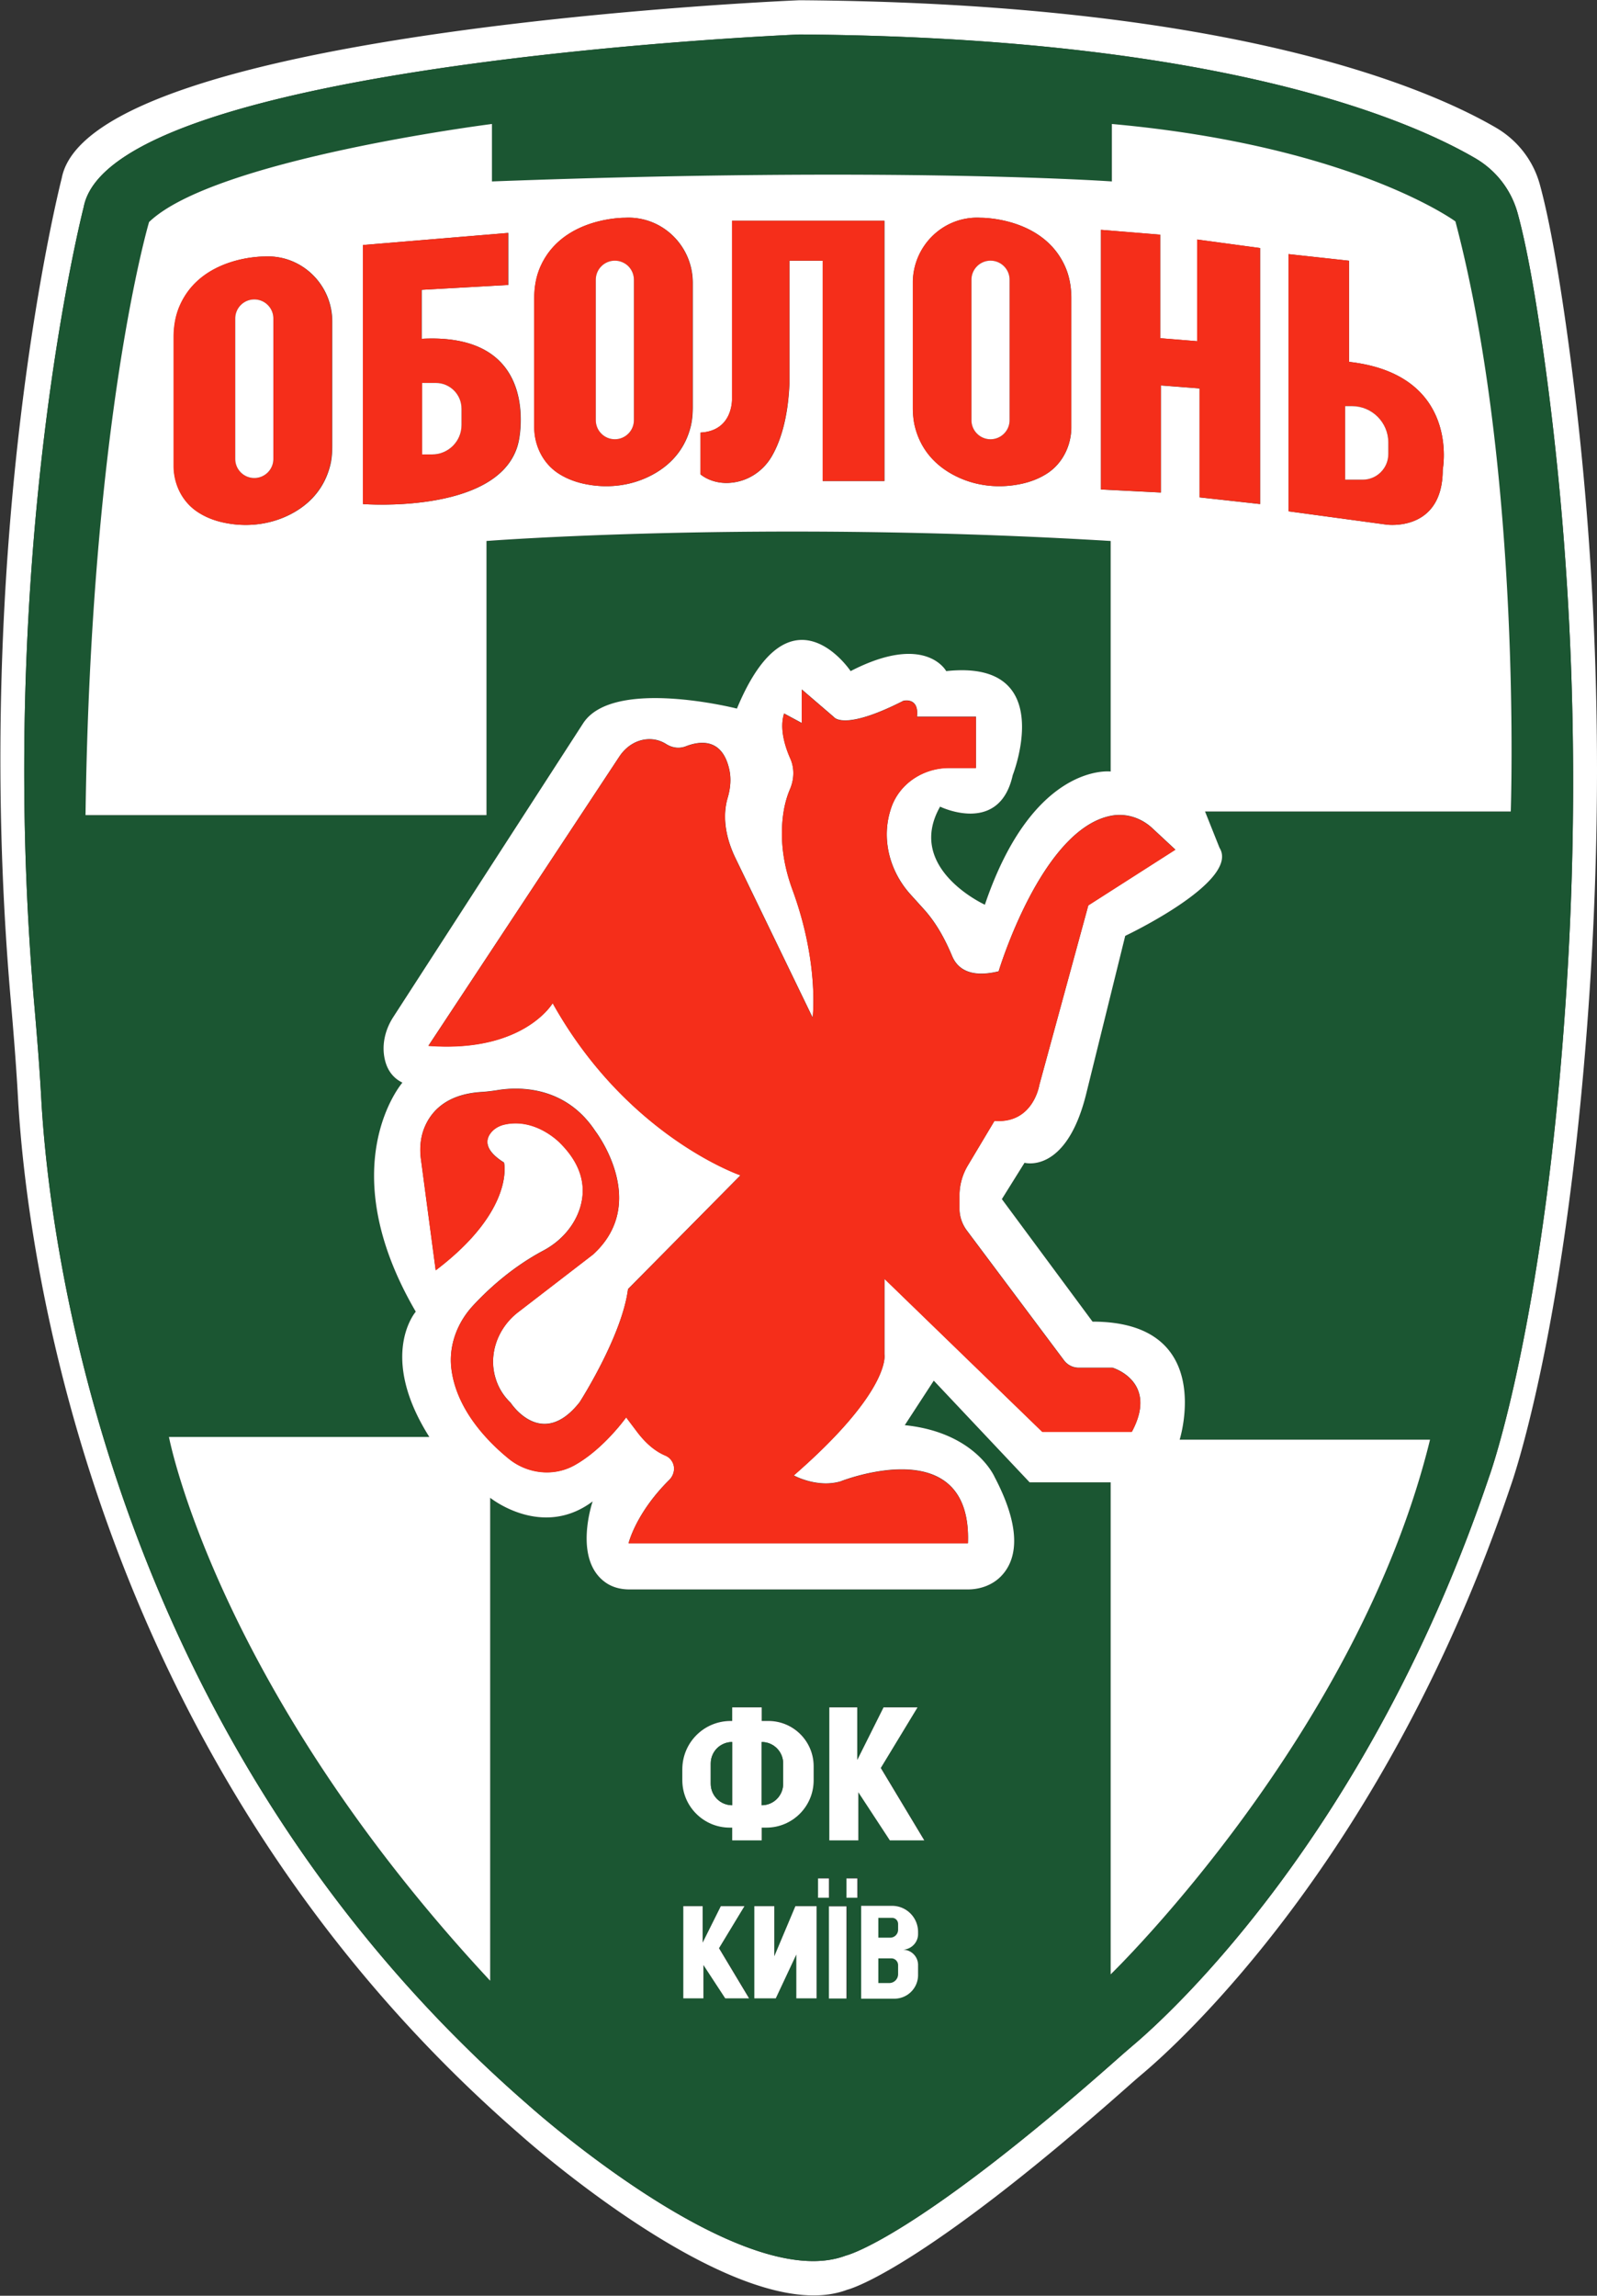
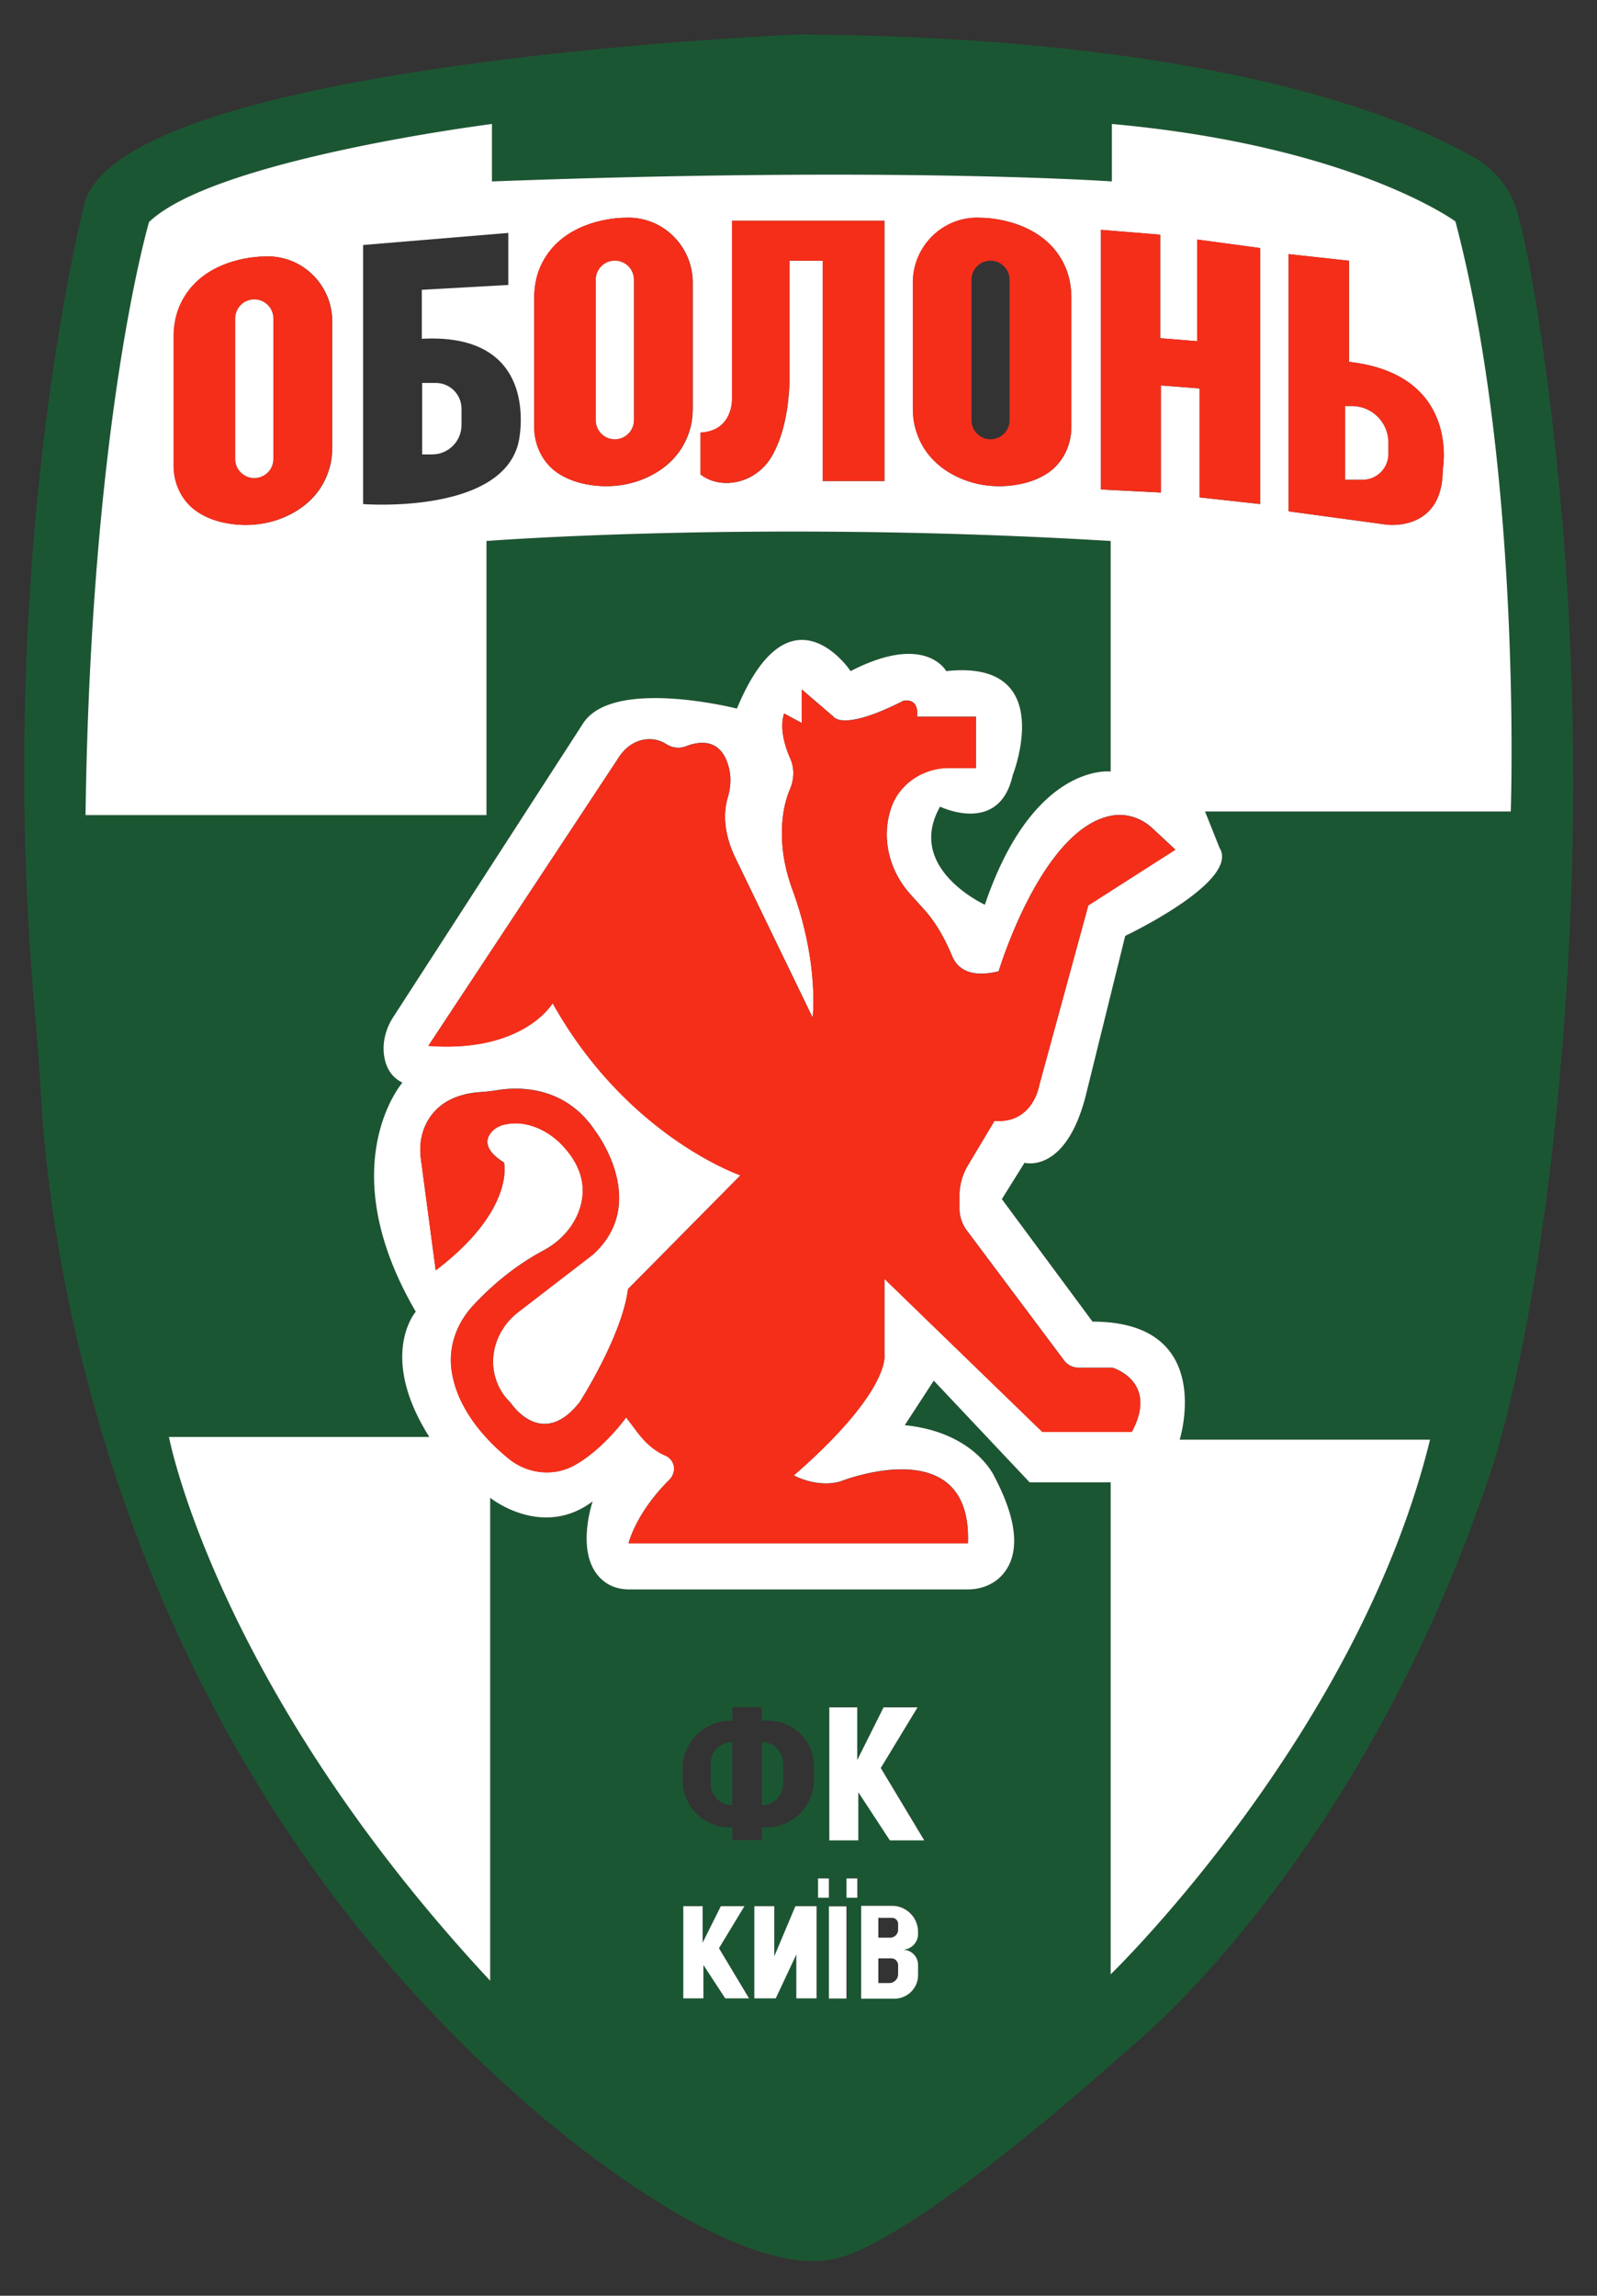
<svg xmlns="http://www.w3.org/2000/svg" viewBox="632 325.78 1402.66 2015.12">
  <rect x="632" y="325.78" width="1402.66" height="2015.12" fill="#333333" stroke="none" />
  <defs>
    <clipPath id="a" clipPathUnits="userSpaceOnUse">
-       <path d="M-1506.24 889.867h2000v-2000h-2000Z" />
-     </clipPath>
+       </clipPath>
    <clipPath id="b" clipPathUnits="userSpaceOnUse">
      <path d="M-1078.77 1517.564h2000v-2000h-2000Z" />
    </clipPath>
    <clipPath id="c" clipPathUnits="userSpaceOnUse">
      <path d="M-1469.201 778.609h2000v-2000h-2000Z" />
    </clipPath>
    <clipPath id="d" clipPathUnits="userSpaceOnUse">
      <path d="M-1424.39 553.472h2000v-2000h-2000Z" />
    </clipPath>
    <clipPath id="e" clipPathUnits="userSpaceOnUse">
      <path d="M-654.062 546.495h2000v-2000h-2000Z" />
    </clipPath>
    <clipPath id="f" clipPathUnits="userSpaceOnUse">
      <path d="M-654.062 454.014h2000v-2000h-2000Z" />
    </clipPath>
    <clipPath id="g" clipPathUnits="userSpaceOnUse">
      <path d="M-891.561 520.975h2000v-2000h-2000Z" />
    </clipPath>
    <clipPath id="h" clipPathUnits="userSpaceOnUse">
      <path d="M-891.561 428.494h2000v-2000h-2000Z" />
    </clipPath>
    <clipPath id="i" clipPathUnits="userSpaceOnUse">
      <path d="M-1139.034 520.975h2000v-2000h-2000Z" />
    </clipPath>
    <clipPath id="j" clipPathUnits="userSpaceOnUse">
      <path d="M-1139.034 428.494h2000v-2000h-2000Z" />
    </clipPath>
    <clipPath id="k" clipPathUnits="userSpaceOnUse">
      <path d="M-778.01 524.16h2000v-2000h-2000Z" />
    </clipPath>
    <clipPath id="l" clipPathUnits="userSpaceOnUse">
      <path d="M-778.01 513.39h2000v-2000h-2000Z" />
    </clipPath>
    <clipPath id="m" clipPathUnits="userSpaceOnUse">
      <path d="M-1056.528 389.676h2000v-2000h-2000Z" />
    </clipPath>
    <clipPath id="n" clipPathUnits="userSpaceOnUse">
      <path d="M-1304.047 407.61h2000v-2000h-2000Z" />
    </clipPath>
    <clipPath id="o" clipPathUnits="userSpaceOnUse">
      <path d="M-1388.52 543.217h2000v-2000h-2000Z" />
    </clipPath>
    <clipPath id="p" clipPathUnits="userSpaceOnUse">
      <path d="M-1388.52 535.631h2000v-2000h-2000Z" />
    </clipPath>
    <clipPath id="q" clipPathUnits="userSpaceOnUse">
      <path d="M-1219.528 1187.069h2000v-2000h-2000Z" />
    </clipPath>
    <clipPath id="r" clipPathUnits="userSpaceOnUse">
-       <path d="M-989.895 1418.621h2000v-2000h-2000Z" />
-     </clipPath>
+       </clipPath>
    <clipPath id="s" clipPathUnits="userSpaceOnUse">
      <path d="M-989.895 1405.276h2000v-2000h-2000Z" />
    </clipPath>
    <clipPath id="t" clipPathUnits="userSpaceOnUse">
      <path d="M-956.32 1391.134h2000v-2000h-2000Z" />
    </clipPath>
    <clipPath id="u" clipPathUnits="userSpaceOnUse">
      <path d="M-1082.844 1455.894h2000v-2000h-2000Z" />
    </clipPath>
    <clipPath id="v" clipPathUnits="userSpaceOnUse">
      <path d="M-967.418 1559.894h2000v-2000h-2000Z" />
    </clipPath>
    <clipPath id="w" clipPathUnits="userSpaceOnUse">
      <path d="M-1011.903 1499.208h2000v-2000h-2000Z" />
    </clipPath>
    <clipPath id="x" clipPathUnits="userSpaceOnUse">
      <path d="M0 2000h2000V0H0Z" />
    </clipPath>
    <clipPath id="y" clipPathUnits="userSpaceOnUse">
      <path d="M0 2000h2000V0H0Z" />
    </clipPath>
    <clipPath id="z" clipPathUnits="userSpaceOnUse">
      <path d="M0 2000h2000V0H0Z" />
    </clipPath>
    <clipPath id="A" clipPathUnits="userSpaceOnUse">
      <path d="M-1065.612 1514.707h2000v-2000h-2000Z" />
    </clipPath>
  </defs>
  <path d="M0 0c-13.86-223.967-51.181-326.328-51.181-326.328-79.837-236.61-211.932-355.593-234.876-374.932-2.95-2.529-5.9-5.058-8.804-7.633-136.075-120.623-180.325-130.69-180.325-130.69-69.349-26.316-208.842 98.802-208.842 98.802-279.268 242.322-316.354 573.941-321.27 662.816-1.124 20.65-2.81 41.3-4.589 61.904-25.988 298.138 32.544 525.429 32.544 525.429 18.355 95.196 471.627 113.599 471.627 113.599 276.037-1.826 401.342-55.91 445.17-81.43 13.72-7.96 23.788-20.884 28.002-36.196 6.134-22.242 11.847-55.207 16.857-90.701C3.699 277.348 8.522 138.369 0 0m-.562 430.842c-5.198 36.571-11.051 70.519-17.372 93.464-4.355 15.78-14.75 29.078-28.892 37.32-45.186 26.269-174.331 81.991-458.89 83.911 0 0-467.179-18.964-486.097-117.111 0 0-60.358-234.268-33.573-541.584 1.826-21.259 3.558-42.518 4.729-63.824 5.057-91.59 43.314-433.464 331.15-683.185 0 0 143.802-129.004 215.258-101.892 0 0 45.655 10.395 185.897 134.717a479 479 0 0 0 9.084 7.867c23.647 19.947 159.816 142.584 242.088 386.498 0 0 38.444 105.498 52.726 336.348 8.85 142.678 3.887 285.917-16.108 427.471" clip-path="url(#a)" style="fill:#fff;fill-opacity:1;fill-rule:nonzero;stroke:none" transform="matrix(1.333 0 0 -1.333 2008.32 1186.489)" />
-   <path d="M0 0v1.358C0 10.91-7.68 18.59-17.185 18.59h-20.322v-61.155h21.867C-6.977-42.565 0-35.588 0-26.972v6.603a10.05 10.05 0 0 1-10.068 10.067C-4.495-10.115 0-5.572 0 0" clip-path="url(#b)" style="fill:#1b5632;fill-opacity:1;fill-rule:nonzero;stroke:none" transform="matrix(1.333 0 0 -1.333 1438.36 2023.418)" />
  <path d="M0 0h-201.444l9.553-23.928c13.766-22.102-62.138-57.97-62.138-57.97l-25.707-104c-13.158-53.194-40.644-45.421-40.644-45.421l-14.938-23.928 59.75-80.68c81.898 0 57.408-77.731 57.408-77.731h164.967c-47.81-194.888-210.435-352.081-210.435-352.081v323.986h-53.381l-63.168 66.961-19.104-29.313c46.591-4.776 59.14-34.042 59.14-34.042 19.807-37.601 13.299-56.425 4.027-65.697-5.666-5.665-13.626-8.428-21.633-8.428h-222.984c-5.525 0-11.05 1.311-15.593 4.495-21.82 15.218-8.615 53.475-8.615 53.475-33.481-25.099-67.523 2.388-67.523 2.388v-318.039c-180.559 193.717-211.652 358.075-211.652 358.075h171.57c-34.043 53.802-8.944 82.506-8.944 82.506-56.191 96.227-8.804 150.826-8.804 150.826-8.428 4.12-11.425 11.8-12.221 19.011-.89 8.475 1.545 16.951 6.134 24.068L-611.12 58.204c19.947 30.249 101.236 9.553 101.236 9.553 35.073 84.473 74.921 24.677 74.921 24.677 49.401 25.519 62.981 0 62.981 0 74.125 8.007 43.829-68.507 43.829-68.507-8.804-39.848-47.856-20.743-47.856-20.743-23.085-40.644 29.5-64.573 29.5-64.573 31.888 94.073 82.881 87.704 82.881 87.704v151.809c-231.131 13.954-411.269 0-411.269 0V-2.388h-264.19c3.559 261.801 41.862 390.525 41.862 390.525 43.033 41.441 225.934 64.572 225.934 64.572v-37.835c266.952 10.021 408.459 0 408.459 0v37.835c158.645-14.329 226.355-64.15 226.355-64.15C7.773 221.157 0 0 0 0m-409.021-677.286-20.791 31.702v-31.702h-19.105v87.564h18.403v-34.651l17.325 34.651h22.383l-24.209-39.895 28.657-47.669zm18.59-61.669c0-5.572-4.496-10.114-10.068-10.301a10.053 10.053 0 0 0 10.068-10.068v-6.602c0-8.616-6.977-15.593-15.64-15.593h-21.868v61.154h20.323c9.505 0 17.185-7.68 17.185-17.232zm-39.755 24.022h-7.165v12.736h7.165zm-25.895 12.736h7.164v-12.736h-7.164zm18.73-79.088h-11.566v60.686h11.566zm-19.948 0h-13.345v28.845l-13.532-28.845h-14.142v60.686h13.159v-33.012l13.907 33.012h13.953zm-60.17 0-14.376 21.961v-21.961h-13.251v60.686h12.736v-24.022l11.988 24.022h15.546l-16.764-27.674 19.807-33.012zm28.423 182.62c16.483 0 29.828-13.346 29.828-29.828v-9.272c0-17.185-13.954-31.139-31.186-31.139h-3.044v-8.382h-19.432v8.382h-1.639c-17.232 0-31.233 14.001-31.233 31.233v7.164c0 17.607 14.235 31.842 31.842 31.842h1.03v8.943h19.432v-8.943zM21.353 303.383c-5.011 35.493-10.723 68.459-16.858 90.701C.281 409.396-9.786 422.32-23.507 430.28c-43.828 25.52-169.133 79.603-445.17 81.43 0 0-453.272-18.403-471.627-113.599 0 0-58.532-227.291-32.544-525.43 1.779-20.603 3.465-41.253 4.589-61.904 4.916-88.874 42.002-420.493 321.27-662.816 0 0 139.494-125.117 208.842-98.801 0 0 44.251 10.067 180.326 130.69 2.903 2.575 5.853 5.104 8.803 7.632 22.944 19.339 155.039 138.323 234.877 374.933 0 0 37.32 102.36 51.18 326.327 8.522 138.37 3.7 277.348-15.686 414.641" clip-path="url(#c)" style="fill:#1b5632;fill-opacity:1;fill-rule:nonzero;stroke:none" transform="matrix(1.333 0 0 -1.333 1958.935 1038.145)" />
  <path d="M0 0c0-41.44-37.086-36.243-37.086-36.243l-64.526 8.757v169.368l39.849-4.355V70.941C11.94 62.606 0 0 0 0m-120.342-22.71-39.895 4.402v71.737l-25.473 1.966v-70.52l-39.474 2.014v170.96l39.052-3.184V86.487l24.303-1.967v66.961l41.487-5.619zM-233.519-286.9l-32.31-118.375s-3.98-25.52-29.5-23.506l-17.606-29.454a38.8 38.8 0 0 1-5.479-19.901v-8.335a24.24 24.24 0 0 1 4.823-14.516l64.104-85.597a12 12 0 0 1 9.6-4.776h22.288s30.671-8.99 12.737-42.237h-58.953l-104.047 100.816v-49.823s4.823-23.506-59.749-79.697c0 0 15.124-8.381 30.67-3.98 0 0 86.862 34.651 84.099-40.644h-223.592s4.683 19.76 26.691 41.581c3.137 3.09 4.261 7.82 2.247 11.753-.936 1.779-2.388 3.418-4.729 4.402-7.539 3.184-13.626 9.037-18.59 15.592l-7.211 9.553s-14.703-20.744-33.949-31.467c-13.86-7.773-31.279-5.713-43.547 4.355-13.907 11.332-34.698 32.59-37.742 59.749-1.638 14.938 3.98 29.688 14.142 40.739 9.693 10.488 25.613 25.332 46.497 36.43 10.021 5.338 18.309 13.72 22.758 24.209 5.151 12.268 5.947 28.985-11.566 46.497 0 0-15.874 16.951-36.712 12.316-3.137-.703-6.134-2.248-8.334-4.636-3.747-4.074-6.462-11.426 7.96-20.416 0 0 7.586-31.092-44.999-70.941l-9.74 73.189c-.89 6.696-.422 13.579 1.967 19.9 3.98 10.442 13.766 22.851 37.928 24.303 3.699.234 7.446.702 11.098 1.311 12.549 1.967 43.875 3.325 63.917-27.065 0 0 36.29-47.013-1.592-81.289l-49.214-37.882c-13.298-10.208-19.854-27.534-14.937-43.548 1.685-5.619 4.776-11.238 9.973-16.202 0 0 20.323-31.466 45.421.422 0 0 27.908 43.407 31.889 74.499l74.124 74.921s-74.733 25.52-123.759 113.365c0 0-19.105-32.872-81.898-28.095l125.867 190.533c3.699 5.572 9.318 9.786 15.92 11.003 4.449.797 9.693.422 15.031-2.949 3.887-2.435 8.523-3.044 12.784-1.405 8.944 3.512 23.787 5.76 28.563-14.843 1.499-6.369.843-12.971-1.03-19.246-2.154-7.398-3.699-21.165 5.245-39.614l50.805-104.937s4.496 35.916-13.345 84.38c-4.402 12.034-7.024 24.771-6.883 37.601.046 9.131 1.358 19.245 5.244 28.329 2.81 6.51 3.138 13.814.281 20.276-3.652 8.242-7.211 19.948-4.12 29.687l11.659-6.274v22.101l21.212-18.215s6.275-9.365 45.702 10.724c0 0 10.489 2.715 8.99-10.443h38.866v-33.761h-17.794c-16.67 0-32.169-9.926-37.835-25.614a59 59 0 0 1-1.077-3.418c-5.479-19.058.281-39.567 13.579-54.271l8.897-9.833c8.101-8.99 13.86-19.62 18.543-30.811 3.137-7.492 11.051-14.75 30.624-9.974 0 0 28.095 93.698 74.172 102.454 9.739 1.873 19.76-1.405 27.018-8.147l15.265-14.189zM-244.71 28.002c0-11.94-5.526-23.506-15.406-30.203-4.542-3.043-10.395-5.712-17.841-7.257-14.047-2.95-28.797-1.545-41.721 4.588-11.098 5.245-23.553 15.032-28.096 33.2-1.03 4.167-1.357 8.475-1.357 12.783v81.945c0 23.975 19.666 43.548 43.641 42.799.328 0 .656-.047 1.03-.047 0 0 41.253.608 55.723-32.263 2.903-6.556 4.027-13.767 4.027-20.931zm-123.152-35.54h-40.644v145.065h-21.915V57.034c-.983-24.443-6.508-39.521-11.753-48.465-5.01-8.522-13.439-14.796-23.179-16.717-14.89-2.996-23.646 4.964-23.646 4.964V24.35c21.914 1.17 20.743 22.71 20.743 22.71v116.736h100.394zM-494.15 41.113c0-4.308-.328-8.616-1.358-12.783-4.542-18.168-16.998-27.955-28.096-33.2-12.924-6.133-27.673-7.538-41.721-4.588-7.446 1.545-13.299 4.214-17.841 7.257-9.88 6.697-15.405 18.263-15.405 30.203v84.614c0 7.164 1.123 14.375 4.027 20.931 14.469 32.871 55.722 32.263 55.722 32.263.375 0 .703.047 1.03.047 23.975.749 43.642-18.824 43.642-42.799zm-113.74-16.248c-.374-3.512-.936-7.024-2.06-10.396C-624.606-29.5-711.374-22.71-711.374-22.71v170.585l95.665 7.961V121.56l-56.987-3.185V86.113c65.087 3.512 66.586-43.22 64.806-61.248m-123.807-9.272c0-4.307-.28-8.615-1.311-12.736-4.542-18.215-16.997-28.002-28.095-33.247-12.971-6.134-27.721-7.538-41.722-4.589-7.445 1.546-13.298 4.215-17.84 7.305-9.927 6.696-15.453 18.216-15.453 30.156v84.614c0 7.164 1.171 14.376 4.074 20.931 14.47 32.918 55.723 32.263 55.723 32.263.327.047.702.047 1.03.047 23.928.749 43.594-18.824 43.594-42.752zM8.335 163.422s-67.71 49.822-226.355 64.151v-37.836s-141.507 10.022-408.459 0v37.836S-809.38 204.441-852.413 163c0 0-38.303-128.723-41.862-390.525h264.19v180.512s180.138 13.954 411.269 0v-151.808s-50.993 6.368-82.881-87.705c0 0-52.585 23.929-29.5 64.573 0 0 39.052-19.105 47.855 20.744 0 0 30.297 76.513-43.828 68.506 0 0-13.58 25.52-62.981 0 0 0-39.848 59.796-74.921-24.677 0 0-81.289 20.696-101.237-9.553l-125.258-193.67c-4.589-7.118-7.024-15.593-6.134-24.069.796-7.211 3.793-14.89 12.221-19.011 0 0-47.387-54.599 8.804-150.825 0 0-25.099-28.704 8.943-82.507h-171.569s31.093-164.358 211.652-358.075v318.039s34.042-27.486 67.522-2.388c0 0-13.204-38.256 8.616-53.475 4.542-3.184 10.068-4.495 15.593-4.495h222.984c8.007 0 15.967 2.763 21.633 8.429 9.272 9.271 15.78 28.095-4.027 65.696 0 0-12.549 29.266-59.141 34.042l19.105 29.313 63.168-66.961h53.381v-323.986S-56.191-833.682-8.381-638.794h-164.967s24.49 77.73-57.409 77.73l-59.749 80.681 14.938 23.928s27.486-7.773 40.644 45.42l25.707 104s75.904 35.868 62.138 57.97l-9.553 23.928H44.812S52.585-3.979 8.335 163.422" clip-path="url(#d)" style="fill:#fff;fill-opacity:1;fill-rule:nonzero;stroke:none" transform="matrix(1.333 0 0 -1.333 1899.186 737.963)" />
  <path d="M0 0c0-6.931-5.619-12.55-12.549-12.55S-25.098-6.931-25.098 0v92.48c0 6.931 5.619 12.55 12.549 12.55 3.465 0 6.602-1.405 8.897-3.699A12.5 12.5 0 0 0 0 92.48Zm-4.964 133.359c-.327 0-.702 0-1.03-.047 0 0-41.253.656-55.722-32.263-2.903-6.555-4.074-13.766-4.074-20.931V-4.496c0-11.94 5.525-23.459 15.452-30.155 4.543-3.09 10.396-5.76 17.841-7.305 14.001-2.95 28.751-1.545 41.722 4.589C20.322-32.122 32.778-22.336 37.32-4.121 38.35 0 38.631 4.308 38.631 8.616v81.991c0 23.928-19.667 43.502-43.595 42.752" clip-path="url(#e)" style="fill:#f52e1a;fill-opacity:1;fill-rule:nonzero;stroke:none" transform="matrix(1.333 0 0 -1.333 872.082 728.66)" />
  <path d="M0 0v-92.48c0-6.931-5.619-12.55-12.549-12.55s-12.549 5.619-12.549 12.55V0c0 6.93 5.619 12.55 12.549 12.55 3.465 0 6.602-1.405 8.897-3.7A12.5 12.5 0 0 0 0 0" clip-path="url(#f)" style="fill:#fff;fill-opacity:1;fill-rule:nonzero;stroke:none" transform="matrix(1.333 0 0 -1.333 872.082 605.352)" />
  <path d="M0 0c0-6.93-5.619-12.549-12.549-12.549-6.931 0-12.55 5.619-12.55 12.549v92.481c0 6.93 5.619 12.549 12.55 12.549 3.465 0 6.602-1.405 8.896-3.652C-1.405 99.083 0 95.946 0 92.481Zm-4.964 133.36c-.327 0-.655-.047-1.03-.047 0 0-41.253.608-55.722-32.264-2.904-6.555-4.027-13.766-4.027-20.93V-4.495c0-11.94 5.525-23.507 15.405-30.203 4.542-3.043 10.396-5.713 17.841-7.258 14.048-2.95 28.798-1.545 41.721 4.589 11.098 5.245 23.554 15.032 28.096 33.2C38.35 0 38.678 4.308 38.678 8.616v81.945c0 23.975-19.667 43.548-43.642 42.799" clip-path="url(#g)" style="fill:#f52e1a;fill-opacity:1;fill-rule:nonzero;stroke:none" transform="matrix(1.333 0 0 -1.333 1188.748 694.633)" />
  <path d="M0 0v-92.481c0-6.93-5.619-12.549-12.549-12.549-6.931 0-12.55 5.619-12.55 12.549V0c0 6.931 5.619 12.549 12.55 12.549 3.465 0 6.602-1.405 8.896-3.652C-1.405 6.603 0 3.466 0 0" clip-path="url(#h)" style="fill:#fff;fill-opacity:1;fill-rule:nonzero;stroke:none" transform="matrix(1.333 0 0 -1.333 1188.748 571.326)" />
  <path d="M0 0c0-6.93-5.619-12.549-12.549-12.549S-25.098-6.93-25.098 0v92.481c0 3.465 1.404 6.602 3.699 8.897a12.5 12.5 0 0 0 8.85 3.652C-5.619 105.03 0 99.411 0 92.481Zm36.618 101.049c-14.47 32.872-55.723 32.264-55.723 32.264-.374 0-.702.047-1.03.047-23.975.749-43.641-18.824-43.641-42.799V8.616c0-4.308.327-8.616 1.357-12.783 4.543-18.168 16.998-27.955 28.096-33.2 12.924-6.134 27.674-7.539 41.722-4.589 7.445 1.545 13.298 4.215 17.84 7.258 9.88 6.696 15.406 18.263 15.406 30.203v84.614c0 7.164-1.124 14.375-4.027 20.93" clip-path="url(#i)" style="fill:#f52e1a;fill-opacity:1;fill-rule:nonzero;stroke:none" transform="matrix(1.333 0 0 -1.333 1518.712 694.633)" />
-   <path d="M0 0v-92.481c0-6.93-5.619-12.549-12.549-12.549s-12.549 5.619-12.549 12.549V0c0 3.466 1.404 6.603 3.699 8.897a12.5 12.5 0 0 0 8.85 3.652C-5.619 12.549 0 6.931 0 0" clip-path="url(#j)" style="fill:#fff;fill-opacity:1;fill-rule:nonzero;stroke:none" transform="matrix(1.333 0 0 -1.333 1518.712 571.326)" />
-   <path d="M0 0c0-10.676-8.663-19.339-19.339-19.339h-6.603v47.06h8.991C-7.586 27.721 0 20.135 0 10.77Zm-26.316 56.8v32.262l56.987 3.185v34.276l-95.665-7.96V-52.023s86.768-6.79 101.424 37.18c1.124 3.371 1.686 6.883 2.06 10.395 1.78 18.028.281 64.76-64.806 61.248" clip-path="url(#k)" style="fill:#f52e1a;fill-opacity:1;fill-rule:nonzero;stroke:none" transform="matrix(1.333 0 0 -1.333 1037.346 698.88)" />
  <path d="M0 0v-10.77c0-10.676-8.663-19.339-19.339-19.339h-6.603v47.06h8.991C-7.586 16.951 0 9.365 0 0" clip-path="url(#l)" style="fill:#fff;fill-opacity:1;fill-rule:nonzero;stroke:none" transform="matrix(1.333 0 0 -1.333 1037.346 684.52)" />
  <path d="M0 0v-171.335h-40.645v145.066h-21.914v-80.493c-.983-24.443-6.509-39.521-11.753-48.465-5.011-8.522-13.439-14.796-23.179-16.717-14.89-2.996-23.647 4.964-23.647 4.964v27.533c21.915 1.171 20.744 22.711 20.744 22.711V0Z" clip-path="url(#m)" style="fill:#f52e1a;fill-opacity:1;fill-rule:nonzero;stroke:none" transform="matrix(1.333 0 0 -1.333 1408.704 519.568)" />
  <path d="M0 0v-168.572l-39.895 4.401v71.737l-25.473 1.967v-70.52l-39.474 2.014v170.96l39.052-3.184v-68.178l24.303-1.967V5.619Z" clip-path="url(#n)" style="fill:#f52e1a;fill-opacity:1;fill-rule:nonzero;stroke:none" transform="matrix(1.333 0 0 -1.333 1738.73 543.48)" />
  <path d="M0 0c0-9.365-7.586-16.904-16.904-16.904h-11.519v48.418h4.495C-10.723 31.514 0 20.791 0 7.586Zm-25.895 60.686v66.586l-39.848 4.355V-37.741l64.525-8.757s37.087-5.197 37.087 36.243c0 0 11.94 62.606-61.764 70.941" clip-path="url(#o)" style="fill:#f52e1a;fill-opacity:1;fill-rule:nonzero;stroke:none" transform="matrix(1.333 0 0 -1.333 1851.361 724.29)" />
  <path d="M0 0v-7.586C0-16.951-7.586-24.49-16.904-24.49h-11.519v48.418h4.495C-10.723 23.928 0 13.205 0 0" clip-path="url(#p)" style="fill:#fff;fill-opacity:1;fill-rule:nonzero;stroke:none" transform="matrix(1.333 0 0 -1.333 1851.361 714.175)" />
  <path d="M0 0h-58.954L-163 100.816V50.993s4.823-23.506-59.749-79.697c0 0 15.124-8.382 30.67-3.98 0 0 86.862 34.651 84.099-40.645h-223.592s4.683 19.761 26.691 41.581c3.137 3.091 4.261 7.82 2.247 11.754-.936 1.779-2.388 3.418-4.729 4.401-7.539 3.184-13.626 9.038-18.59 15.593l-7.211 9.553s-14.703-20.744-33.949-31.467c-13.86-7.773-31.279-5.713-43.547 4.354-13.908 11.332-34.698 32.591-37.742 59.75-1.639 14.937 3.98 29.687 14.142 40.738 9.692 10.489 25.613 25.333 46.497 36.431 10.021 5.338 18.309 13.719 22.758 24.208 5.15 12.269 5.946 28.985-11.566 46.498 0 0-15.874 16.951-36.712 12.315-3.137-.702-6.134-2.247-8.334-4.635-3.747-4.074-6.462-11.426 7.96-20.417 0 0 7.585-31.092-45-70.94l-9.739 73.188c-.89 6.696-.422 13.58 1.966 19.901 3.98 10.442 13.767 22.851 37.929 24.303 3.699.234 7.445.702 11.098 1.311 12.549 1.966 43.875 3.324 63.917-27.065 0 0 36.29-47.013-1.592-81.29l-49.214-37.882c-13.299-10.208-19.854-27.533-14.938-43.547 1.686-5.619 4.777-11.239 9.974-16.202 0 0 20.323-31.467 45.421.421 0 0 27.908 43.408 31.888 74.5l74.125 74.921s-74.733 25.52-123.76 113.365c0 0-19.105-32.872-81.898-28.096l125.868 190.534c3.699 5.572 9.318 9.786 15.92 11.003 4.449.796 9.693.422 15.031-2.949 3.887-2.435 8.523-3.044 12.784-1.405 8.943 3.512 23.787 5.759 28.563-14.844 1.499-6.368.843-12.97-1.03-19.245-2.154-7.399-3.699-21.166 5.244-39.615l50.806-104.936s4.495 35.915-13.345 84.38c-4.402 12.034-7.024 24.77-6.883 37.601.046 9.131 1.358 19.245 5.244 28.329 2.81 6.509 3.137 13.814.281 20.276-3.652 8.241-7.211 19.948-4.121 29.687l11.66-6.274v22.101l21.212-18.215s6.275-9.365 45.702 10.723c0 0 10.488 2.716 8.99-10.442h38.866v-33.761h-17.794c-16.67 0-32.169-9.927-37.835-25.614a58 58 0 0 1-1.077-3.418c-5.479-19.058.281-39.567 13.579-54.271l8.897-9.833c8.101-8.991 13.86-19.62 18.543-30.812 3.137-7.492 11.051-14.749 30.624-9.973 0 0 28.095 93.698 74.171 102.454 9.74 1.873 19.761-1.405 27.019-8.148l15.265-14.188-57.361-36.664-32.31-118.375s-3.98-25.52-29.5-23.507l-17.607-29.453a38.83 38.83 0 0 1-5.478-19.901v-8.335a24.24 24.24 0 0 1 4.823-14.516l64.104-85.597a12 12 0 0 1 9.599-4.776h22.289S17.934 33.246 0 0" clip-path="url(#q)" style="fill:#f52e1a;fill-opacity:1;fill-rule:nonzero;stroke:none" transform="matrix(1.333 0 0 -1.333 1626.037 1582.758)" />
  <path d="M0 0c0-7.82-6.322-14.141-14.141-14.141v41.628C-6.322 27.487 0 21.165 0 13.345Zm-33.574-14.141c-7.82 0-14.141 6.321-14.141 14.141v13.345c0 3.934 1.592 7.446 4.12 10.021 2.576 2.528 6.135 4.121 10.021 4.121zM-9.74 41.347h-4.401v8.944h-19.433v-8.944h-1.03c-17.607 0-31.841-14.235-31.841-31.842V2.341c0-17.232 14-31.233 31.232-31.233h1.639v-8.381h19.433v8.381h3.043c17.232 0 31.186 13.955 31.186 31.14v9.271c0 16.483-13.345 29.828-29.828 29.828" clip-path="url(#r)" style="fill:#fff;fill-opacity:1;fill-rule:nonzero;stroke:none" transform="matrix(1.333 0 0 -1.333 1319.86 1891.495)" />
  <path d="M0 0v-13.345c0-7.82-6.322-14.142-14.141-14.142v41.628C-6.322 14.141 0 7.82 0 0" clip-path="url(#s)" style="fill:#1b5632;fill-opacity:1;fill-rule:nonzero;stroke:none" transform="matrix(1.333 0 0 -1.333 1319.86 1873.701)" />
  <path d="M0 0v-41.628c-7.82 0-14.141 6.321-14.141 14.141v13.346c0 3.933 1.592 7.445 4.12 10.02C-7.445-1.592-3.886 0 0 0" clip-path="url(#t)" style="fill:#1b5632;fill-opacity:1;fill-rule:nonzero;stroke:none" transform="matrix(1.333 0 0 -1.333 1275.094 1854.846)" />
  <path d="M0 0h-22.664l-20.79 31.701V0h-19.105v87.564h18.403V52.913l17.325 34.651h22.383l-24.209-39.896Z" clip-path="url(#u)" style="fill:#fff;fill-opacity:1;fill-rule:nonzero;stroke:none" transform="matrix(1.333 0 0 -1.333 1443.792 1941.193)" />
  <path d="M0 0h-15.686l-14.376 21.961V0h-13.252v60.686h12.737V36.664l11.987 24.022h15.547l-16.764-27.674Z" clip-path="url(#v)" style="fill:#fff;fill-opacity:1;fill-rule:nonzero;stroke:none" transform="matrix(1.333 0 0 -1.333 1289.891 2079.859)" />
  <path d="M0 0v-60.686h-13.345v28.845l-13.533-28.845h-14.141V0h13.158v-33.012L-13.954 0Z" clip-path="url(#w)" style="fill:#fff;fill-opacity:1;fill-rule:nonzero;stroke:none" transform="matrix(1.333 0 0 -1.333 1349.204 1998.944)" />
  <path d="M1031.85 440.106h-11.566v60.686h11.566z" clip-path="url(#x)" style="fill:#fff;fill-opacity:1;fill-rule:nonzero;stroke:none" transform="matrix(1.333 0 0 -1.333 0 2666.667)" />
  <path d="M1020.285 506.458h-7.164v12.736h7.164z" clip-path="url(#y)" style="fill:#fff;fill-opacity:1;fill-rule:nonzero;stroke:none" transform="matrix(1.333 0 0 -1.333 0 2666.667)" />
  <path d="M1039.015 506.458h-7.165v12.736h7.165z" clip-path="url(#z)" style="fill:#fff;fill-opacity:1;fill-rule:nonzero;stroke:none" transform="matrix(1.333 0 0 -1.333 0 2666.667)" />
  <path d="M0 0a5.235 5.235 0 0 0-5.244-5.244h-7.774V7.82h9.038C-1.779 7.82 0 6.04 0 3.746Zm0-29.266a5.855 5.855 0 0 0-5.853-5.853h-7.165v16.248h8.57c2.435 0 4.448-2.013 4.448-4.495zm13.158 26.41v1.358c0 9.552-7.679 17.231-17.185 17.231h-20.322v-61.154h21.867c8.663 0 15.64 6.977 15.64 15.593v6.602A10.05 10.05 0 0 1 3.09-13.158c5.573.187 10.068 4.729 10.068 10.302" clip-path="url(#A)" style="fill:#fff;fill-opacity:1;fill-rule:nonzero;stroke:none" transform="matrix(1.333 0 0 -1.333 1420.816 2019.61)" />
</svg>